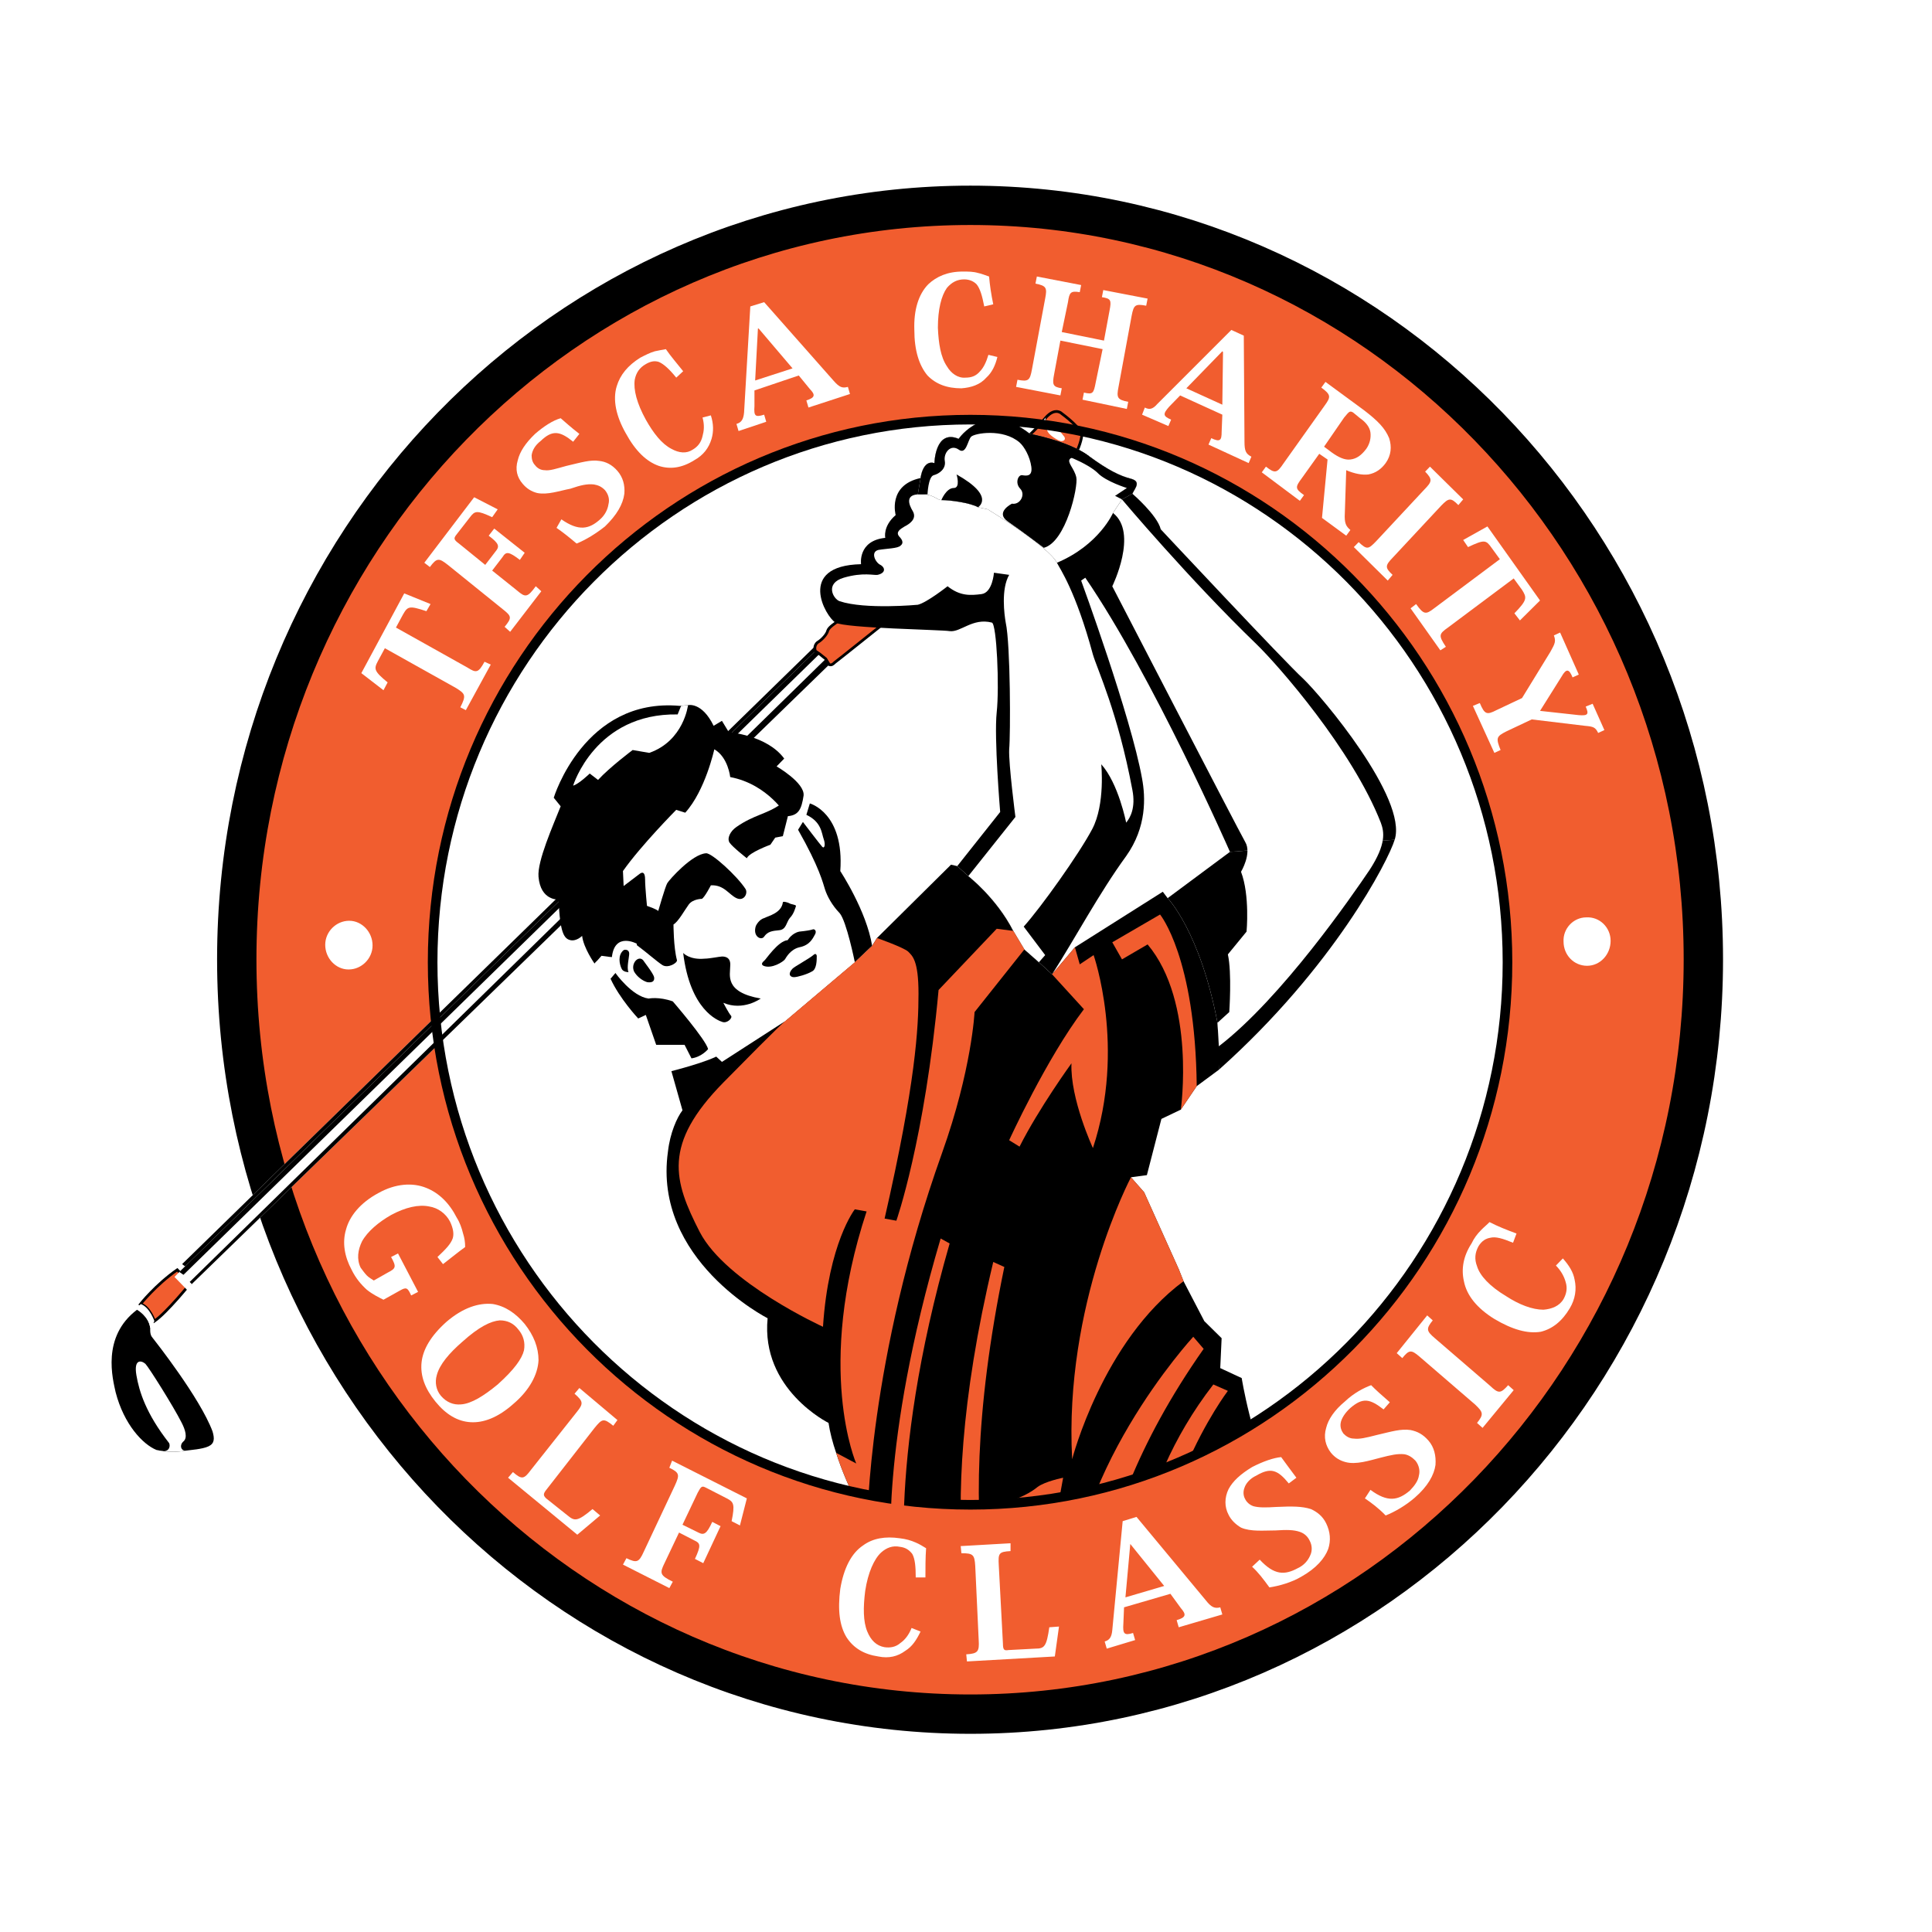
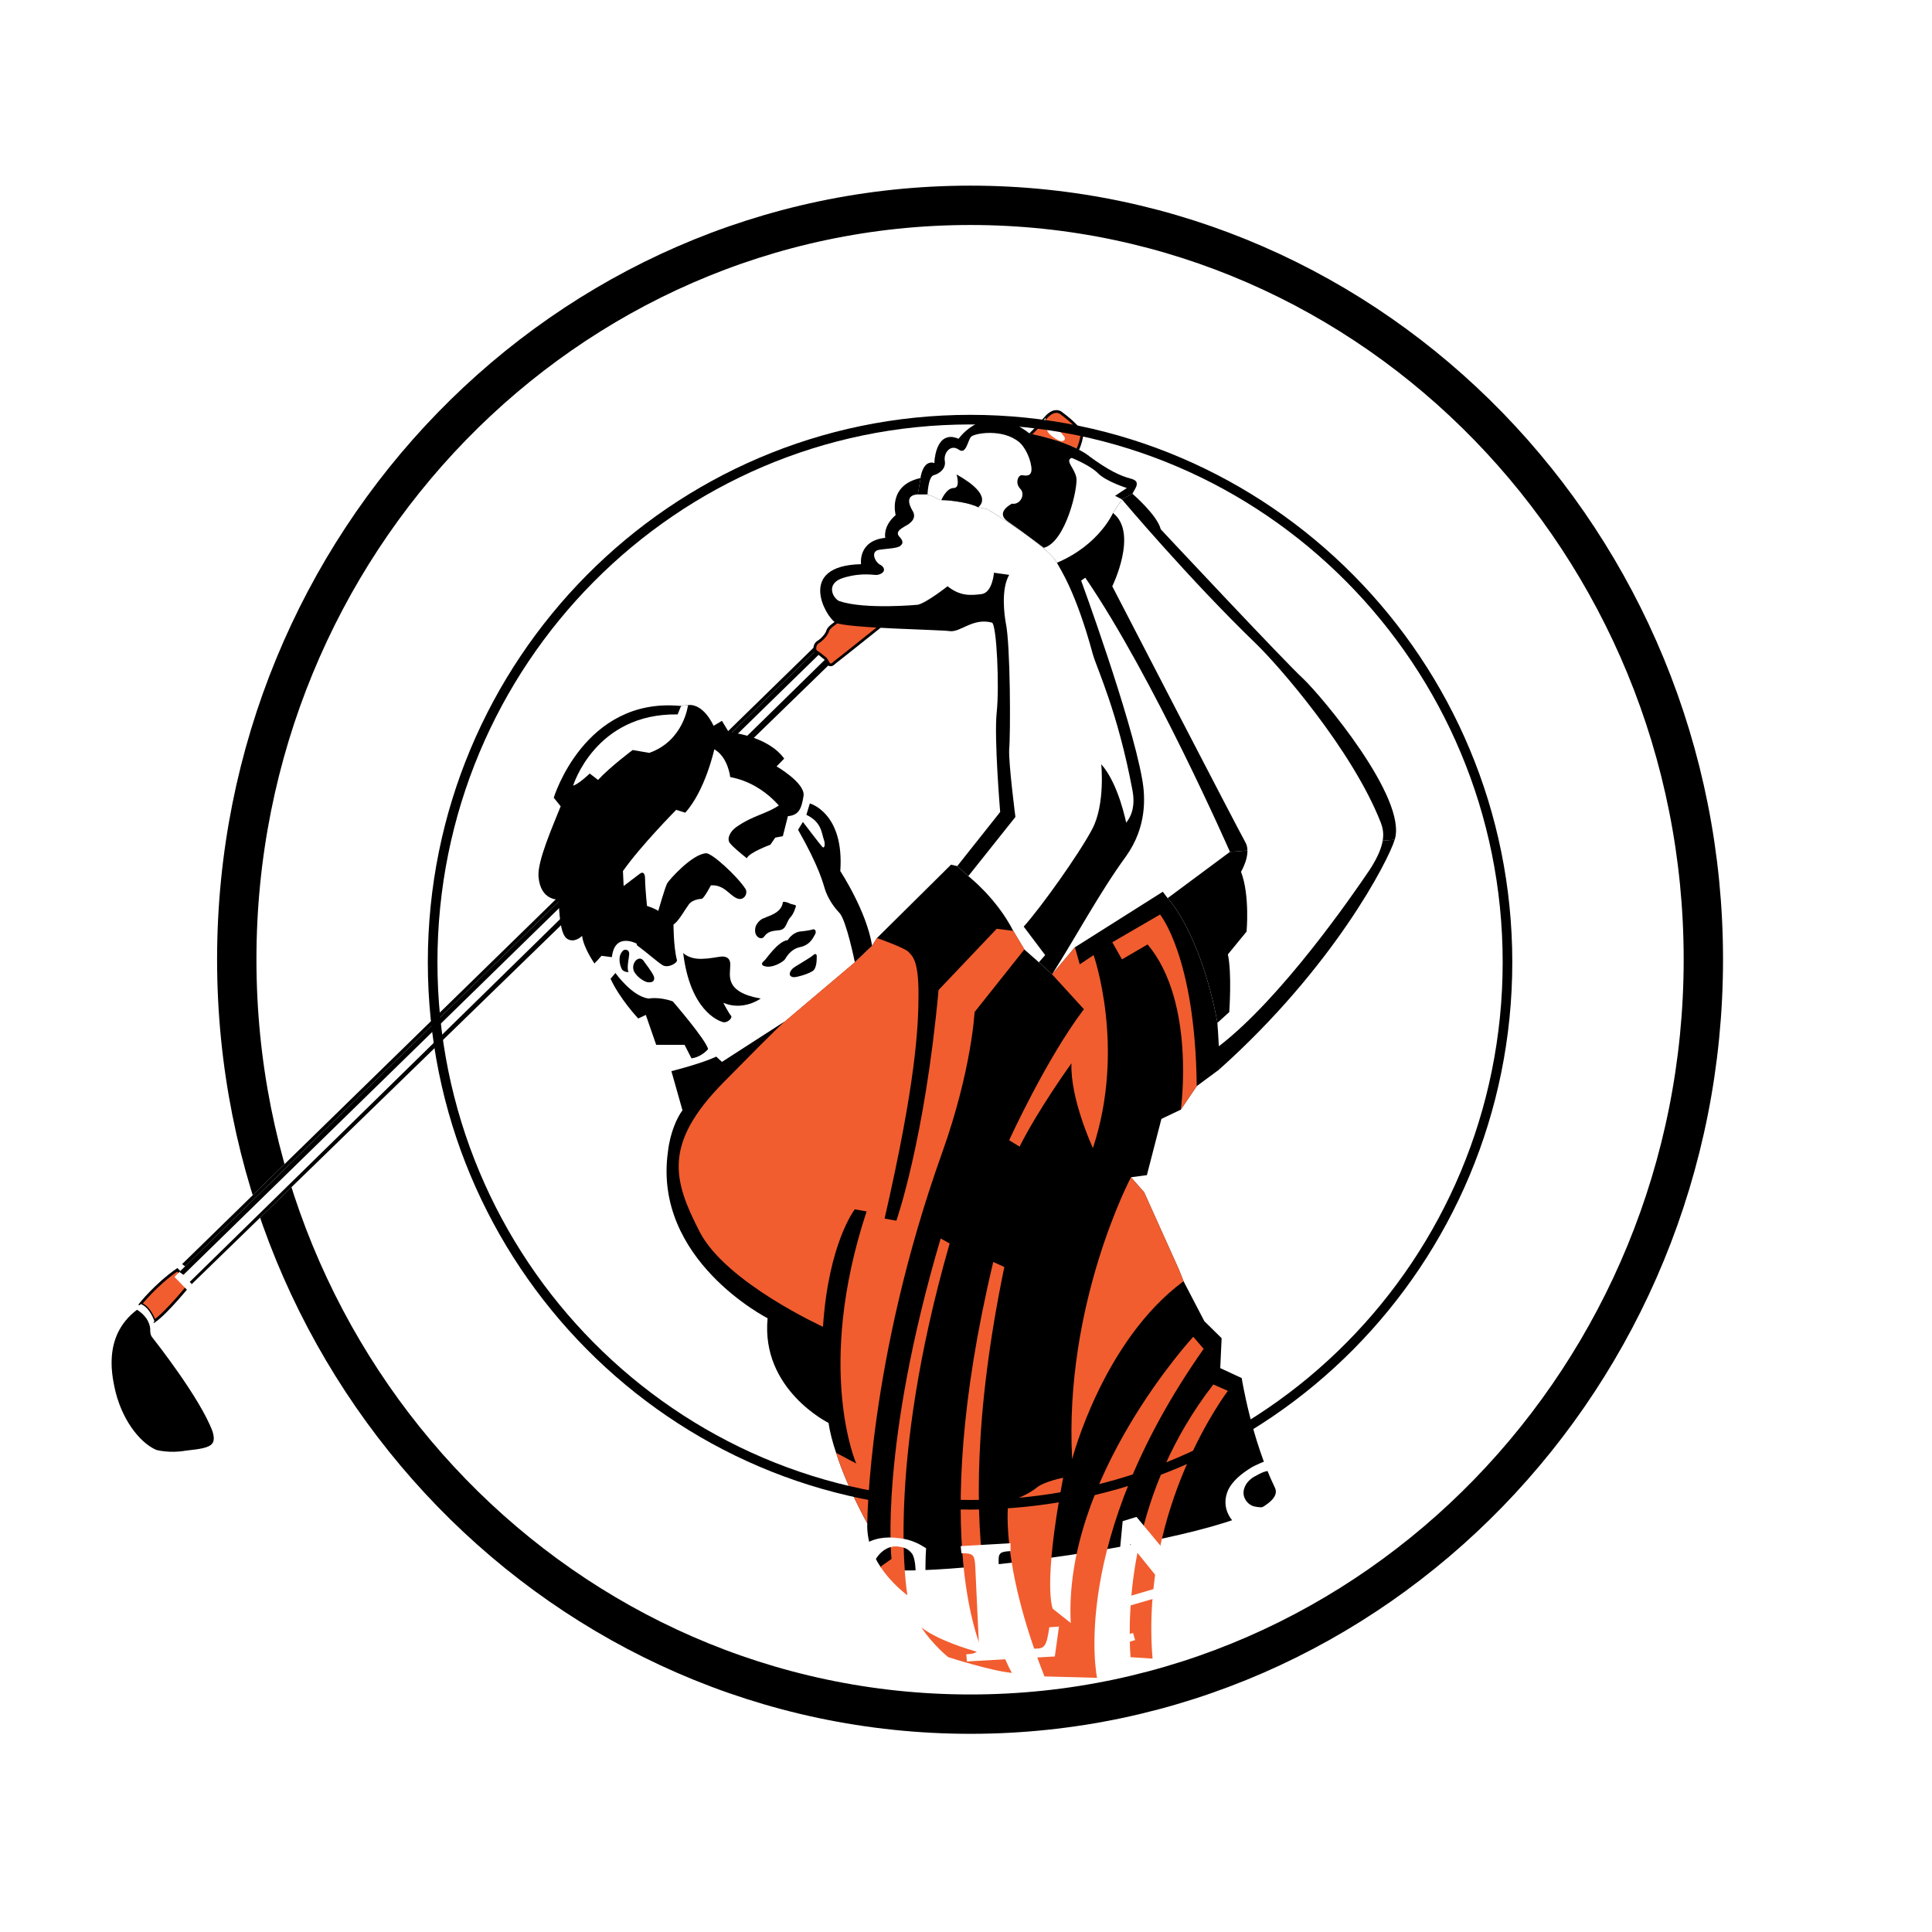
<svg xmlns="http://www.w3.org/2000/svg" version="1.0" id="Layer_1" x="0px" y="0px" width="192.756px" height="192.756px" viewBox="0 0 192.756 192.756" enable-background="new 0 0 192.756 192.756" xml:space="preserve">
  <g>
    <polygon fill-rule="evenodd" clip-rule="evenodd" fill="#FFFFFF" points="0,0 192.756,0 192.756,192.756 0,192.756 0,0  " />
    <path fill-rule="evenodd" clip-rule="evenodd" d="M87.841,156.314c-0.759-1.137-1.381-2.629-1.312-4.334   c0,0-2.002-3.551-3.108-7.031c-0.345-0.996-0.621-2.061-0.759-2.984c0,0-6.768-3.34-6.077-10.443c0,0-11.463-5.824-9.944-16.623   c0.207-1.848,0.898-3.41,1.45-4.121l-1.105-3.908c0,0,3.936-0.994,4.903-1.703l-0.138-1.777c0,0,4.281-0.496,6.56-1.492   l6.974-5.896l1.726-1.634l0.484-0.781l7.389-7.318l0.621,0.143l1.104,0.995c0,0,2.832,2.202,4.488,5.47l1.105,1.847l1.45,1.279   l1.313,1.208l2.278-2.7l8.769-5.541l0.484,0.639c0,0,3.244,3.339,4.972,12.432l0.138,2.344v2.346l-2.21,1.633l-1.588,2.346   l-1.934,0.924l-1.45,5.611l-1.588,0.213l1.312,1.492l3.453,7.672l0.482,1.207l2.072,3.98l1.727,1.703l-0.138,2.984l2.141,0.994   c0,0,0.966,6.109,3.314,10.941C129.479,153.189,89.015,158.09,87.841,156.314L87.841,156.314z" />
    <path fill-rule="evenodd" clip-rule="evenodd" fill="#F15D2F" d="M100.202,126.406l-1.105-0.498   c-6.698,28.062-0.967,39.074-0.967,39.074c-4.764-1.279-6.214-2.629-6.214-2.629c1.173,1.775,2.692,2.982,2.692,2.982   s4.419,1.422,6.353,1.564C100.961,166.9,94.056,156.102,100.202,126.406L100.202,126.406z" />
    <path fill-rule="evenodd" clip-rule="evenodd" fill="#F15D2F" d="M112.791,165.338c-0.322-4.863-0.036-16.494,8.264-27.209   l1.45,0.639c0,0-8.782,11.486-7.513,26.713L112.791,165.338L112.791,165.338z" />
    <path fill-rule="evenodd" clip-rule="evenodd" fill="#F15D2F" d="M109.453,167.398c0,0-2.899-13.57,10.636-32.822l-1.036-1.207   c0,0-12.982,14.064-12.223,28.559l-1.795-1.422c0,0-1.036-2.203,1.035-13.072c0,0-1.794,0.355-2.555,0.924   c-0.69,0.568-1.795,1.137-2.9,1.422c0,0-0.967,5.895,3.591,17.477L109.453,167.398L109.453,167.398z" />
-     <path fill-rule="evenodd" clip-rule="evenodd" fill="#F15D2F" d="M23.622,95.717c0-41.488,32.8-75.232,73.196-75.232   c40.327,0,73.126,33.745,73.126,75.232c0,41.559-32.8,75.303-73.126,75.303C56.422,171.02,23.622,137.275,23.622,95.717   L23.622,95.717z M43.164,96.001c0-29.908,24.03-54.133,53.654-54.133c29.554,0,53.584,24.226,53.584,54.133   c0,29.907-24.03,54.132-53.584,54.132C67.194,150.133,43.164,125.908,43.164,96.001L43.164,96.001z" />
    <path fill="none" stroke="#000000" stroke-width="3.926" stroke-miterlimit="2.613" d="M23.622,95.717   c0-41.488,32.8-75.232,73.196-75.232c40.327,0,73.126,33.745,73.126,75.232c0,41.559-32.8,75.303-73.126,75.303   C56.422,171.02,23.622,137.275,23.622,95.717L23.622,95.717z" />
    <path fill-rule="evenodd" clip-rule="evenodd" fill="#FFFFFF" d="M32.461,94.012c-0.138,1.349,0.829,2.558,2.071,2.699   c1.312,0.142,2.485-0.853,2.625-2.131c0.138-1.35-0.829-2.557-2.072-2.701C33.773,91.739,32.599,92.733,32.461,94.012   L32.461,94.012L32.461,94.012z" />
    <path fill-rule="evenodd" clip-rule="evenodd" fill="#FFFFFF" d="M39.504,62.611l0.689-1.278c0.484-0.853,0.623-0.924,2.349-0.355   l0.414-0.71l-2.625-1.066l-4.281,7.957l2.21,1.705l0.414-0.781c-1.381-1.136-1.381-1.35-0.968-2.131l0.692-1.279l7.112,3.978   c0.897,0.568,1.035,0.71,0.414,1.917l0.552,0.285l2.486-4.547l-0.621-0.284c-0.623,1.136-0.829,1.136-1.726,0.568L39.504,62.611   L39.504,62.611z" />
    <path fill-rule="evenodd" clip-rule="evenodd" fill="#FFFFFF" d="M49.31,52.736l-0.552,0.711c1.036,0.781,1.104,1.065,0.69,1.562   l-1.036,1.35l-2.624-2.131c-0.483-0.355-0.553-0.498-0.276-0.853l1.38-1.775c0.483-0.639,0.691-0.711,2.21,0l0.552-0.782   l-2.347-1.208l-4.972,6.535l0.553,0.427c0.689-0.923,0.898-0.923,1.795-0.213l5.455,4.404c0.898,0.711,0.968,0.854,0.207,1.776   l0.553,0.497l3.108-4.048l-0.553-0.498c-0.829,1.137-1.036,1.137-1.865,0.426l-2.485-1.989l1.035-1.349   c0.347-0.569,0.622-0.569,1.727,0.283l0.484-0.71L49.31,52.736L49.31,52.736z" />
    <path fill-rule="evenodd" clip-rule="evenodd" fill="#FFFFFF" d="M57.804,43.289c-0.829-0.639-1.45-1.208-1.865-1.563   c-0.759,0.214-1.657,0.782-2.555,1.563c-0.967,0.924-1.519,1.776-1.726,2.628c-0.276,0.924-0.07,1.705,0.483,2.344   c0.415,0.498,0.898,0.783,1.45,0.925c1.036,0.212,2.21-0.214,3.315-0.427c1.035-0.355,1.657-0.498,2.348-0.426   c0.414,0.071,0.759,0.213,1.104,0.568c0.346,0.426,0.483,0.923,0.346,1.42c-0.069,0.498-0.346,1.065-0.829,1.493   c-1.105,0.994-2.141,1.207-3.867,0l-0.483,0.852c0.621,0.426,1.243,0.923,2.002,1.563c0.898-0.355,1.934-0.995,2.831-1.706   c1.174-1.137,1.795-2.202,1.934-3.267c0.069-0.853-0.138-1.634-0.69-2.274c-0.552-0.638-1.173-0.923-1.795-0.994   c-0.898-0.143-1.796,0.143-3.314,0.498c-1.036,0.284-1.657,0.496-2.141,0.425c-0.414,0-0.76-0.212-0.967-0.497   c-0.276-0.284-0.345-0.639-0.345-0.994c0.069-0.496,0.345-0.994,0.898-1.421c1.174-1.137,1.933-0.994,3.245,0.072L57.804,43.289   L57.804,43.289z" />
    <path fill-rule="evenodd" clip-rule="evenodd" fill="#FFFFFF" d="M70.094,41.655c0.208,0.781,0.138,1.35,0,1.848   c-0.139,0.639-0.483,1.064-0.967,1.348c-0.621,0.426-1.38,0.356-2.14-0.07c-0.968-0.498-1.795-1.562-2.555-2.913   c-0.898-1.633-1.242-2.984-1.105-3.978c0.138-0.711,0.483-1.208,1.105-1.563c0.483-0.284,0.897-0.355,1.312-0.213   c0.483,0.213,1.037,0.71,1.726,1.563l0.691-0.64c-0.621-0.781-1.243-1.492-1.727-2.202c-0.415,0.071-0.759,0.142-1.105,0.213   c-0.483,0.142-0.897,0.355-1.451,0.639c-1.242,0.782-2.001,1.705-2.346,2.842c-0.415,1.349-0.07,2.984,0.897,4.689   c0.967,1.775,2.071,2.841,3.314,3.268c1.105,0.355,2.279,0.213,3.522-0.569c0.898-0.497,1.45-1.208,1.727-2.132   c0.208-0.709,0.208-1.491-0.069-2.344L70.094,41.655L70.094,41.655z" />
    <path fill-rule="evenodd" clip-rule="evenodd" fill="#FFFFFF" d="M79.692,37.462l1.106,1.351c0.552,0.568,0.552,0.853-0.347,1.137   l0.208,0.71l4.143-1.35l-0.207-0.709c-0.552,0.141-0.829,0.07-1.45-0.64l-6.906-7.815l-1.381,0.428l-0.622,10.584   c-0.069,0.71-0.276,0.995-0.76,1.137l0.208,0.71l2.763-0.924l-0.208-0.71c-0.898,0.284-1.035,0.142-0.967-0.853v-1.563   L79.692,37.462L79.692,37.462z M79.072,36.753l-3.73,1.208l0.277-5.186h0.069L79.072,36.753L79.072,36.753z" />
    <path fill-rule="evenodd" clip-rule="evenodd" fill="#FFFFFF" d="M98.613,35.403c-0.208,0.71-0.483,1.279-0.829,1.634   c-0.414,0.497-0.897,0.64-1.45,0.64c-0.76,0.072-1.45-0.426-1.864-1.137c-0.622-0.923-0.829-2.273-0.897-3.835   c0-1.848,0.345-3.197,0.897-3.979c0.483-0.569,1.035-0.853,1.726-0.853c0.552,0,0.967,0.213,1.243,0.497   c0.345,0.427,0.553,1.138,0.759,2.203l0.898-0.213c-0.207-0.995-0.345-1.918-0.414-2.771c-0.415-0.142-0.76-0.285-1.105-0.355   c-0.484-0.142-0.967-0.142-1.519-0.142c-1.521,0-2.625,0.497-3.454,1.278c-0.966,0.995-1.45,2.558-1.381,4.547   c0,2.061,0.483,3.553,1.313,4.546c0.829,0.854,1.933,1.279,3.383,1.279c0.967-0.071,1.864-0.354,2.485-1.065   c0.554-0.498,0.898-1.208,1.105-2.061L98.613,35.403L98.613,35.403z" />
    <path fill-rule="evenodd" clip-rule="evenodd" fill="#FFFFFF" d="M112.906,31.496c0.208-1.065,0.346-1.207,1.45-0.994l0.14-0.711   l-4.421-0.852l-0.138,0.709c0.898,0.142,0.968,0.285,0.76,1.35l-0.553,2.984l-4.212-0.853l0.621-2.985   c0.139-0.994,0.276-1.135,1.174-0.994l0.139-0.71l-4.419-0.853l-0.139,0.71c1.104,0.213,1.174,0.427,0.968,1.492l-1.312,7.033   c-0.207,1.137-0.345,1.279-1.45,1.066l-0.139,0.711l4.42,0.852l0.138-0.711c-0.897-0.141-0.966-0.354-0.76-1.42l0.622-3.339   l4.212,0.853l-0.69,3.338c-0.207,1.066-0.275,1.208-1.174,0.996l-0.139,0.709l4.42,0.924l0.138-0.71   c-1.104-0.214-1.175-0.426-0.967-1.491L112.906,31.496L112.906,31.496z" />
    <path fill-rule="evenodd" clip-rule="evenodd" fill="#FFFFFF" d="M121.952,41.371l-0.068,1.705c0,0.852-0.138,1.065-1.035,0.64   l-0.277,0.64l4.006,1.847l0.275-0.64c-0.553-0.285-0.69-0.568-0.69-1.491l-0.069-10.585l-1.243-0.569l-7.388,7.389   c-0.482,0.567-0.829,0.567-1.243,0.355l-0.275,0.71l2.623,1.137l0.276-0.64c-0.829-0.355-0.829-0.569-0.207-1.28l1.104-1.135   L121.952,41.371L121.952,41.371z M121.952,40.376l-3.591-1.635l3.591-3.694l0.069,0.072L121.952,40.376L121.952,40.376z" />
    <path fill-rule="evenodd" clip-rule="evenodd" fill="#FFFFFF" d="M134.313,46.911c0.828,0.354,1.587,0.498,2.21,0.426   c0.759-0.141,1.312-0.567,1.726-1.136c0.553-0.782,0.621-1.635,0.346-2.486c-0.414-0.995-1.104-1.706-2.486-2.771l-3.867-2.842   l-0.414,0.568c0.967,0.71,0.967,0.924,0.345,1.776l-4.143,5.825c-0.621,0.924-0.828,0.993-1.727,0.285l-0.414,0.568l3.798,2.842   l0.414-0.569c-0.897-0.639-0.897-0.781-0.207-1.704l1.727-2.417l0.829,0.568l-0.554,5.826l2.418,1.776l0.414-0.569   c-0.414-0.355-0.621-0.639-0.553-1.704L134.313,46.911L134.313,46.911z M134.106,41.655c0.482-0.569,0.552-0.71,0.897-0.498   l0.689,0.568c0.622,0.427,0.968,0.924,1.037,1.421c0.068,0.569-0.069,1.136-0.415,1.634c-0.483,0.639-0.966,0.995-1.588,1.064   c-0.553,0.072-1.174-0.212-1.864-0.709l-0.76-0.569L134.106,41.655L134.106,41.655z" />
-     <path fill-rule="evenodd" clip-rule="evenodd" fill="#FFFFFF" d="M137.282,54.016c-0.759,0.781-0.897,0.853-1.726,0.071   l-0.483,0.497l3.383,3.34l0.483-0.569c-0.759-0.71-0.759-0.923,0-1.705l4.835-5.186c0.759-0.782,0.965-0.853,1.726-0.071   l0.482-0.569l-3.314-3.267l-0.482,0.497c0.76,0.781,0.69,0.994-0.069,1.776L137.282,54.016L137.282,54.016z" />
    <path fill-rule="evenodd" clip-rule="evenodd" fill="#FFFFFF" d="M151.022,57.71l0.83,1.137c0.483,0.781,0.552,0.994-0.76,2.344   l0.552,0.71l2.004-1.989l-5.248-7.389l-2.418,1.351l0.483,0.709c1.658-0.781,1.795-0.709,2.349,0.071l0.828,1.137l-6.56,4.902   c-0.829,0.64-1.036,0.64-1.796-0.426l-0.553,0.426l2.971,4.191l0.551-0.354c-0.759-1.137-0.689-1.279,0.208-1.919L151.022,57.71   L151.022,57.71z" />
    <path fill-rule="evenodd" clip-rule="evenodd" fill="#FFFFFF" d="M151.853,69.646l-2.556,1.207   c-0.966,0.497-1.173,0.426-1.656-0.711l-0.69,0.284l2.141,4.689l0.621-0.285c-0.484-1.208-0.415-1.35,0.552-1.847l2.556-1.207   l5.316,0.639c0.829,0.071,1.037,0.142,1.312,0.711l0.621-0.285l-1.174-2.628l-0.69,0.284c0.346,0.781,0.207,0.923-0.69,0.852   l-3.866-0.425l0,0l2.14-3.41c0.484-0.853,0.761-0.782,1.105,0.07l0.621-0.284l-1.864-4.191l-0.621,0.284   c0.206,0.568,0.138,0.781-0.346,1.634L151.853,69.646L151.853,69.646z" />
    <path fill-rule="evenodd" clip-rule="evenodd" fill="#FFFFFF" d="M160.691,93.87c0-1.35-1.104-2.416-2.417-2.344   c-1.312,0-2.348,1.137-2.278,2.415c0,1.35,1.036,2.416,2.348,2.416S160.691,95.219,160.691,93.87L160.691,93.87L160.691,93.87z" />
-     <path fill-rule="evenodd" clip-rule="evenodd" fill="#FFFFFF" d="M37.294,127.756c-0.207-0.143-0.484-0.285-0.691-0.496   c-0.207-0.215-0.414-0.498-0.621-0.781c-0.415-0.854-0.277-1.777,0.137-2.629c0.553-0.996,1.658-1.92,2.9-2.629   c1.45-0.781,2.762-1.066,3.798-0.852c0.898,0.141,1.658,0.709,2.072,1.49c0.345,0.711,0.414,1.279,0.275,1.705   c-0.207,0.57-0.69,1.066-1.519,1.848l0.553,0.711c0.829-0.641,1.52-1.209,2.21-1.705c0-0.498-0.069-0.924-0.207-1.35   c-0.138-0.568-0.346-1.139-0.622-1.564c-0.759-1.492-1.795-2.486-3.038-2.982c-1.381-0.568-3.108-0.428-4.765,0.496   c-1.864,0.994-2.9,2.346-3.246,3.623c-0.414,1.35-0.139,2.771,0.552,4.049c0.415,0.854,0.967,1.492,1.519,1.99   c0.622,0.498,1.243,0.781,1.658,0.994l1.656-0.924c0.622-0.354,0.76-0.283,1.105,0.498l0.692-0.355l-2.003-3.836l-0.691,0.355   c0.552,0.994,0.484,1.137-0.345,1.562L37.294,127.756L37.294,127.756z" />
    <path fill-rule="evenodd" clip-rule="evenodd" fill="#FFFFFF" d="M43.44,139.832c1.036,1.279,2.209,1.99,3.521,2.061   c1.244,0.072,2.693-0.426,4.281-1.846c1.588-1.352,2.417-2.914,2.487-4.334c0-1.277-0.483-2.486-1.381-3.623   c-0.898-1.066-1.934-1.777-3.177-1.988c-1.381-0.143-2.969,0.354-4.626,1.775c-1.588,1.42-2.348,2.771-2.486,4.049   C41.921,137.275,42.405,138.555,43.44,139.832L43.44,139.832L43.44,139.832z M51.727,132.658c0.483,0.568,0.69,1.279,0.552,2.061   c-0.208,0.852-0.967,1.918-2.625,3.41c-1.38,1.137-2.624,1.918-3.659,1.988c-0.76,0.07-1.45-0.213-2.002-0.852   c-0.485-0.57-0.622-1.35-0.416-2.061c0.277-1.066,1.244-2.203,2.556-3.34c1.657-1.492,2.831-2.059,3.729-2.131   C50.622,131.734,51.243,132.02,51.727,132.658L51.727,132.658L51.727,132.658z" />
    <path fill-rule="evenodd" clip-rule="evenodd" fill="#FFFFFF" d="M59.875,151.199l-0.76-0.639   c-1.519,1.277-1.795,1.207-2.486,0.639l-2.141-1.705c-0.275-0.283-0.344-0.426,0.069-0.924l4.765-6.109   c0.76-0.924,0.897-0.994,1.864-0.213l0.415-0.568l-3.797-3.197l-0.483,0.568c0.897,0.781,0.897,0.996,0.207,1.848l-4.558,5.754   c-0.69,0.924-0.897,0.996-1.795,0.215l-0.484,0.566l6.906,5.684L59.875,151.199L59.875,151.199z" />
    <path fill-rule="evenodd" clip-rule="evenodd" fill="#FFFFFF" d="M71.89,152.266l-0.828-0.428c-0.553,1.209-0.83,1.352-1.382,1.066   l-1.588-0.781l1.519-3.197c0.345-0.639,0.414-0.709,0.829-0.496l2.073,1.064c0.689,0.355,0.827,0.568,0.482,2.273l0.829,0.428   l0.69-2.701l-7.458-3.766l-0.276,0.711c1.036,0.498,1.036,0.711,0.552,1.777l-3.107,6.605c-0.483,1.066-0.69,1.137-1.726,0.641   l-0.345,0.639l4.627,2.344l0.345-0.639c-1.312-0.641-1.312-0.854-0.828-1.848l1.45-3.055l1.519,0.781   c0.622,0.285,0.69,0.498,0.069,1.848l0.829,0.426L71.89,152.266L71.89,152.266z" />
    <polygon fill-rule="evenodd" clip-rule="evenodd" fill="#FFFFFF" points="17.683,126.689 18.167,126.123 81.626,64.174    82.109,64.53 82.662,65.027 83.077,65.524 19.479,127.4 18.995,128.041 17.683,126.689  " />
    <path fill-rule="evenodd" clip-rule="evenodd" fill="#F15D2F" stroke="#000000" stroke-width="0.274" stroke-miterlimit="2.613" d="   M17.683,126.689l1.312,1.352c0,0-2.347,2.912-3.59,3.766c0,0-0.483-1.422-1.381-1.705   C14.024,130.102,15.543,128.182,17.683,126.689L17.683,126.689z" />
    <path fill-rule="evenodd" clip-rule="evenodd" d="M18.512,144.734c0.483-0.07,1.657-0.141,2.278-0.426   c0.623-0.285,0.623-0.781,0.416-1.492c-1.243-3.338-5.732-9.023-6.008-9.377c-0.276-0.285-0.208-0.924-0.208-0.924   c-0.138-1.207-1.312-1.846-1.312-1.846c-3.591,2.699-2.417,6.961-2.14,8.24c0.828,3.197,2.693,5.186,4.074,5.754   C15.613,144.664,16.924,145.02,18.512,144.734L18.512,144.734z" />
    <polygon fill-rule="evenodd" clip-rule="evenodd" points="18.65,126.479 18.167,126.123 81.626,64.174 82.109,64.53 18.65,126.479     " />
-     <path fill-rule="evenodd" clip-rule="evenodd" fill="#FFFFFF" d="M15.613,144.664c1.449,0.498,1.38-0.568,1.242-0.711   c-2.279-2.912-2.969-5.115-3.246-6.748c-0.276-1.635,0.485-1.492,0.897-1.137c0.346,0.355,2.762,4.191,3.591,5.824   c0.415,0.781,0.622,1.564,0.207,1.918c-0.414,0.357-0.276,0.924,0.208,0.924C16.924,145.02,15.613,144.664,15.613,144.664   L15.613,144.664z" />
    <path fill-rule="evenodd" clip-rule="evenodd" fill="#FFFFFF" d="M14.991,132.516c-0.138-1.207-1.312-1.846-1.312-1.846   l0.346-0.568c0.897,0.283,1.381,1.705,1.381,1.705L14.991,132.516L14.991,132.516z" />
    <polygon fill-rule="evenodd" clip-rule="evenodd" points="19.479,127.4 19.203,127.188 82.662,65.027 83.077,65.524 19.479,127.4     " />
    <path fill-rule="evenodd" clip-rule="evenodd" d="M139.147,83.782c-0.622,2.06-6.077,12.716-17.54,22.947l-0.138-4.689   c-1.728-9.093-4.972-12.432-4.972-12.432l6.215-4.617L139.147,83.782L139.147,83.782z" />
    <polygon fill-rule="evenodd" clip-rule="evenodd" fill="#FFFFFF" points="17.408,127.4 17.891,126.904 81.35,64.956 81.764,65.24    82.386,65.737 82.731,66.306 19.134,128.111 18.72,128.75 17.408,127.4  " />
    <path fill-rule="evenodd" clip-rule="evenodd" fill="#F15D2F" stroke="#000000" stroke-width="0.274" stroke-miterlimit="2.613" d="   M104.413,41.584c0.346-0.356,0.828-0.711,1.382-0.427c0.483,0.355,2.071,1.563,2.14,2.273c0,0-0.068,0.853-0.689,1.99   L87.841,62.469c0,0-4.35,3.482-4.558,3.624c-0.207,0.212-0.345,0.283-0.552,0.212l-0.345-0.568l-0.622-0.498l-0.414-0.284   c0,0-0.207-0.497,0.207-0.852c0.483-0.284,0.966-0.852,1.036-1.207c0.138-0.356,0.759-0.711,1.104-0.996   c0.346-0.354,18.852-18.328,18.852-18.328s0.967-0.923,1.104-1.137L104.413,41.584L104.413,41.584z" />
    <polygon fill-rule="evenodd" clip-rule="evenodd" points="18.305,127.188 17.891,126.904 81.35,64.956 81.764,65.24    18.305,127.188  " />
-     <path fill-rule="evenodd" clip-rule="evenodd" fill="#FFFFFF" d="M103.653,42.436c0.208-0.142,0.691,0.071,0.829,0.497   c0.069,0.427,1.035,0.995,1.312,1.065c0.275,0.072,0.69-0.142,0.275-0.568c-0.346-0.426-0.689-0.994-1.173-0.923   c0,0-0.898-0.498-0.484-0.923L103.653,42.436L103.653,42.436z" />
+     <path fill-rule="evenodd" clip-rule="evenodd" fill="#FFFFFF" d="M103.653,42.436c0.208-0.142,0.691,0.071,0.829,0.497   c0.069,0.427,1.035,0.995,1.312,1.065c0.275,0.072,0.69-0.142,0.275-0.568c-0.346-0.426-0.689-0.994-1.173-0.923   c0,0-0.898-0.498-0.484-0.923L103.653,42.436z" />
    <polygon fill-rule="evenodd" clip-rule="evenodd" points="19.134,128.111 18.927,127.898 82.386,65.737 82.731,66.306    19.134,128.111  " />
    <path fill-rule="evenodd" clip-rule="evenodd" d="M122.713,84.99c0,0-7.665-17.476-14.433-27.351l-0.414,0.285   c0,0,4.972,13.567,6.077,19.749c0.345,1.847,0.482,4.832-1.589,7.744c-2.694,3.694-5.109,8.24-7.388,11.793l-1.313-1.208   l-1.45-1.279l-1.105-1.847c-1.656-3.269-4.488-5.47-4.488-5.47l-1.104-0.995l4.282-5.399c0,0-0.621-7.389-0.346-9.946   c0.276-2.558,0-8.809-0.482-8.951c-1.934-0.497-3.108,0.995-4.213,0.853c-0.76-0.142-10.427-0.284-11.394-0.853   c-0.966-0.567-3.936-5.683,2.555-5.825c0,0-0.345-2.345,2.417-2.628c0,0-0.275-1.138,1.036-2.274c0,0-0.828-2.983,2.486-3.693   c0,0,0.207-1.849,1.381-1.492c0,0,0.069-3.41,2.417-2.417c0,0,2.693-3.978,7.113-0.497c0,0,3.867,0.71,5.869,2.203   c1.934,1.42,3.107,1.988,4.212,2.272c1.036,0.284,0.414,0.924,0.138,1.493c0,0,2.486,2.13,2.832,3.552   c0,0,12.429,13.285,14.225,14.918c1.795,1.706,10.427,11.935,9.115,16.055L122.713,84.99L122.713,84.99z" />
    <path fill-rule="evenodd" clip-rule="evenodd" fill="#FFFFFF" d="M91.846,47.694c0,0,0.207-1.849,1.381-1.492   c0,0,0.069-3.41,2.417-2.417c0,0,2.693-3.978,7.113-0.497c0,0,3.867,0.71,5.869,2.203c1.934,1.42,3.107,1.988,4.212,2.272   c1.036,0.284,0.414,0.924,0.138,1.493l-1.035,0.567l-0.897,1.351c0,0-1.383,3.197-5.595,4.972   c-0.828-1.633-6.904-5.328-6.904-5.328l-0.967-0.213c-0.759-0.426-2.693-0.71-3.66-0.71c-0.483,0-0.829-0.71-2.348-0.569   L91.846,47.694L91.846,47.694z" />
    <path fill-rule="evenodd" clip-rule="evenodd" fill="#FFFFFF" d="M102.135,92.449l2.142,2.841l-0.623,0.711l-1.45-1.279   l-1.105-1.847c-1.656-3.269-4.488-5.47-4.488-5.47l4.697-5.897c0,0-0.691-5.328-0.622-6.749c0.138-1.42,0.138-10.443-0.345-12.645   c-0.138-0.781-0.484-3.339,0.345-4.76l-1.519-0.213c0,0-0.139,1.99-1.243,2.132c-1.105,0.141-2.141,0.211-3.385-0.783   c0,0-2.071,1.635-2.969,1.847c0,0-5.249,0.497-7.803-0.355c-0.621-0.214-1.519-1.776,0.415-2.345   c1.933-0.568,3.038-0.213,3.383-0.284c0.898-0.213,0.691-0.781,0.276-0.994c-0.484-0.214-1.035-1.279-0.207-1.491   c0.829-0.143,1.933-0.143,2.21-0.427c0.276-0.213,0.276-0.497-0.138-0.924c-0.346-0.426,0.069-0.71,0.552-0.995   c0.414-0.212,1.243-0.709,0.829-1.491c-0.483-0.782-0.69-1.634,0.483-1.706c1.52-0.141,1.865,0.569,2.348,0.569   c0.967,0,2.9,0.284,3.66,0.71l0.967,0.213c0,0,6.076,3.694,6.904,5.328c0.276,0.569,1.865,2.771,3.593,9.165   c0.412,1.421,2.485,5.754,3.935,13.498c0.345,1.775-0.207,2.771-0.621,3.268c0,0-0.76-3.908-2.485-5.826   c0,0,0.414,3.979-0.898,6.465C107.659,85.204,103.861,90.529,102.135,92.449L102.135,92.449z" />
    <path fill-rule="evenodd" clip-rule="evenodd" fill="#FFFFFF" d="M121.47,102.039l1.174-1.064c0,0,0.276-3.908-0.139-5.755   l1.864-2.273c0,0,0.346-3.623-0.552-5.968c0,0,1.105-1.846,0.414-2.982c-0.69-1.208-13.259-25.504-13.259-25.504   s2.625-5.328,0.07-7.316l0.897-1.351c0,0,6.697,7.957,13.396,14.422c2.209,2.131,9.599,10.585,12.429,17.832   c0.345,0.923,0.553,2.131-1.104,4.689c-1.726,2.557-8.771,12.787-15.054,17.617L121.47,102.039L121.47,102.039z" />
    <path fill-rule="evenodd" clip-rule="evenodd" fill="#FFFFFF" d="M70.647,104.668c-0.208-0.924-3.522-4.76-3.522-4.76   c-1.381-0.496-2.417-0.283-2.417-0.283c-1.657-0.213-3.314-2.559-3.314-2.559s-1.451-3.339-1.381-4.76l1.45-8.311l8.908-9.947   l3.453,0.782l5.8,4.547l1.174,0.781c0,0,3.452,0.924,3.038,6.749c0,0,2.624,3.978,3.176,7.459l-1.726,1.634l-6.974,5.896   l-6.284,4.051L70.647,104.668L70.647,104.668z" />
    <path fill-rule="evenodd" clip-rule="evenodd" d="M80.798,80.159c0,0,3.452,0.924,3.038,6.749c0,0,2.624,3.978,3.176,7.459   l-1.726,1.634c0,0-0.829-4.122-1.519-4.902c-0.76-0.781-1.243-1.705-1.45-2.344c-0.208-0.639-0.553-2.203-2.693-5.968l0.483-0.781   c0,0,1.726,2.272,1.933,2.486c0.208,0.212,0.346-0.214,0.138-0.782c-0.207-0.568-0.207-1.704-1.726-2.415L80.798,80.159   L80.798,80.159z" />
    <path fill-rule="evenodd" clip-rule="evenodd" d="M63.396,90.034c0,0,1.864,0.496,2.278,0.852c0,0,0.691-2.415,0.898-2.769   c0.208-0.356,2.486-2.913,3.867-2.984c0.553-0.071,3.107,2.273,3.936,3.552c0.276,0.426-0.137,1.278-0.897,0.923   c-0.76-0.355-1.243-1.35-2.555-1.279c0,0-0.621,1.208-0.898,1.35c0,0-0.897,0-1.312,0.568c-0.414,0.569-1.036,1.705-1.519,1.989   c0,0,0,2.273,0.345,3.553c0.069,0.283-0.898,0.852-1.451,0.496c-0.552-0.354-1.588-1.278-2.555-1.99L63.396,90.034L63.396,90.034z" />
    <path fill-rule="evenodd" clip-rule="evenodd" d="M77.897,80.23l0.829,0.639l-0.137,0.639l-0.485,1.918l-0.759,0.143l-0.484,0.709   c0,0-2.14,0.782-2.347,1.351c0,0-1.451-1.137-1.727-1.563c-0.274-0.426,0.069-1.137,0.691-1.562   C75.205,81.295,76.516,81.225,77.897,80.23L77.897,80.23z" />
    <path fill-rule="evenodd" clip-rule="evenodd" d="M68.161,95.077c0,0,0.622,0.711,2.141,0.569c0.483,0,1.519-0.214,1.726-0.214   s0.898,0,0.828,0.924c0,0.923-0.621,2.628,3.039,3.269c0,0-1.726,1.277-3.729,0.426c0,0,0.553,1.064,0.76,1.277   c0.207,0.213-0.346,0.783-0.829,0.641C71.613,101.826,68.852,100.76,68.161,95.077L68.161,95.077z" />
    <path fill-rule="evenodd" clip-rule="evenodd" d="M62.223,94.793c0.138-0.071,0.553-0.071,0.553,0.355   c0,0.354-0.277,1.42-0.069,1.846c0,0-0.553,0-0.691-0.354C61.808,96.214,61.601,95.29,62.223,94.793L62.223,94.793z" />
    <path fill-rule="evenodd" clip-rule="evenodd" d="M64.156,95.789c0.138,0.212,1.035,1.349,1.104,1.704   c0.069,0.426-0.207,0.568-0.69,0.498c-0.483-0.143-1.036-0.568-1.312-1.066C62.913,96.143,63.673,95.29,64.156,95.789   L64.156,95.789z" />
    <path fill-rule="evenodd" clip-rule="evenodd" d="M75.411,92.378c0.07-0.142,0.345-0.639,0.829-0.781   c0.414-0.213,1.726-0.498,1.864-1.563c0-0.143,0.485,0,0.622,0.072c0.207,0.141,0.69,0.141,0.69,0.284   c-0.069,0.212-0.207,0.781-0.622,1.208c-0.345,0.426-0.345,1.136-1.036,1.208c-0.759,0.071-1.173,0.142-1.519,0.64   C75.963,93.87,75.066,93.444,75.411,92.378L75.411,92.378z" />
    <path fill-rule="evenodd" clip-rule="evenodd" d="M76.24,95.858c0.138-0.07,1.381-1.989,2.349-2.059c0,0,0.413-0.711,1.172-0.854   c0.69-0.07,1.105-0.142,1.311-0.213c0.139-0.071,0.415,0.071,0.277,0.427c-0.207,0.355-0.483,1.135-1.588,1.349   c-0.898,0.213-1.312,0.994-1.45,1.208c-0.138,0.213-1.312,0.994-2.141,0.64C76.033,96.285,75.895,96.143,76.24,95.858L76.24,95.858   z" />
    <path fill-rule="evenodd" clip-rule="evenodd" d="M81.144,95.29c0,0,0.275-0.284,0.344,0.071c0,0.428,0,1.35-0.483,1.563   c-0.483,0.285-1.45,0.568-1.794,0.568c-0.415,0-0.621-0.354-0.138-0.852C79.278,96.427,80.728,95.646,81.144,95.29L81.144,95.29z" />
    <path fill-rule="evenodd" clip-rule="evenodd" d="M60.91,97.635l0.484-0.568c0,0,1.657,2.346,3.314,2.559   c0,0,1.035-0.213,2.417,0.283c0,0,3.314,3.836,3.522,4.76c0,0-0.623,0.781-1.658,0.924l-0.689-1.35h-2.831l-1.036-2.984   l-0.759,0.355C63.673,101.613,61.808,99.625,60.91,97.635L60.91,97.635z" />
    <path fill-rule="evenodd" clip-rule="evenodd" d="M55.938,80.443l-0.691-0.853c0,0,3.039-10.016,12.568-9.165l0.828-0.071   c0,0,1.38-0.355,2.556,2.06l0.828-0.496l0.69,1.136c0,0,3.798,0.284,5.524,2.628l-0.76,0.781c0,0,2.832,1.634,2.693,2.913   c-0.208,1.35-0.484,1.989-1.657,2.06c0,0-1.865-3.197-5.663-3.907c0,0-0.208-1.99-1.587-2.771c0,0-0.898,4.121-2.9,6.324   l-0.899-0.285c0,0-3.521,3.552-5.316,6.109l0.069,1.492c0,0,1.312-0.994,1.588-1.207c0.276-0.214,0.553-0.214,0.553,0.567   c0,0.781,0.207,2.842,0.207,2.842l-1.036,3.552c0,0-2.209-1.208-2.485,1.349c0,0-1.381,0.072-1.727,0.64   c0,0-1.105-1.563-1.243-2.771c0,0-0.553,0.568-1.174,0.427c-0.622-0.144-1.037-0.711-1.174-4.05c0,0-1.795,0.141-2.002-2.273   C53.591,85.913,55.18,82.361,55.938,80.443L55.938,80.443z" />
    <path fill-rule="evenodd" clip-rule="evenodd" fill="#FFFFFF" d="M61.394,97.066l-0.484,0.568c0,0-1.104-0.64-1.588-1.492   l0.69-0.782l1.036,0.142L61.394,97.066L61.394,97.066z" />
    <path fill-rule="evenodd" clip-rule="evenodd" fill="#FFFFFF" d="M68.644,70.355c0,0-0.414,3.552-3.867,4.76l-1.657-0.285   c0,0-2.279,1.705-3.453,2.984l-0.829-0.639c0,0-1.104,1.064-1.657,1.207c0,0,2.21-7.246,10.427-7.104l0.345-0.853L68.644,70.355   L68.644,70.355z" />
    <path fill-rule="evenodd" clip-rule="evenodd" fill="#F15D2F" d="M93.986,115.039c2.97-8.311,3.246-14.064,3.246-14.064   l4.971-6.252l-1.105-1.847l-1.656-0.213l-5.8,6.109c-1.38,14.99-4.212,23.018-4.212,23.018l-1.173-0.213   c3.107-13.57,3.383-19.039,3.383-22.449c0-3.338-0.622-3.766-1.036-4.191c-0.483-0.427-3.108-1.35-3.108-1.35l-0.484,0.781   l-1.726,1.634l-6.974,5.896c0,0-0.069-0.07-6.146,6.109c-6.077,6.182-4.971,9.805-2.347,14.92   c2.624,5.043,12.291,9.447,12.291,9.447c0.553-8.383,3.176-11.721,3.176-11.721l1.174,0.213   c-5.178,15.699-1.035,25.148-1.035,25.148l-2.003-1.064c1.105,3.48,3.108,7.031,3.108,7.031S86.599,135.713,93.986,115.039   L93.986,115.039z" />
    <path fill-rule="evenodd" clip-rule="evenodd" fill="#F15D2F" d="M104.967,97.209l2.278-2.7l0.482,1.705l1.382-0.924   c0,0,3.245,9.235-0.068,19.253c0,0-2.28-4.902-2.141-8.455c0,0-3.247,4.477-5.18,8.312l-1.036-0.639c0,0,3.729-8.17,7.458-13.072   L104.967,97.209L104.967,97.209z" />
    <path fill-rule="evenodd" clip-rule="evenodd" fill="#F15D2F" d="M117.81,110.707c0,0,1.52-10.727-3.313-16.482l-2.556,1.492   l-0.968-1.705l4.766-2.771c0,0,3.521,4.262,3.659,17.121L117.81,110.707L117.81,110.707z" />
    <path fill-rule="evenodd" clip-rule="evenodd" d="M104.138,54.655c2.21-0.568,3.452-6.109,3.245-7.033   c-0.207-0.923-0.967-1.492-0.622-1.847c0.346-0.355,1.865-0.284,1.865-0.284c-2.002-1.493-5.869-2.203-5.869-2.203   c-4.42-3.481-7.113,0.497-7.113,0.497c-2.348-0.993-2.417,2.417-2.417,2.417c-1.174-0.356-1.381,1.492-1.381,1.492l-0.276,1.633   h0.968c0,0,0.068-1.775,0.62-1.917c0.553-0.144,1.244-0.639,1.105-1.421c-0.138-0.781,0.553-1.705,1.381-1.137   c0.759,0.569,0.898-0.923,1.243-1.278c0.345-0.354,3.176-0.853,4.833,0.568c0.482,0.426,1.036,1.42,1.174,2.416   c0.138,0.995-0.483,0.923-0.898,0.853c-0.414-0.072-0.759,0.781-0.206,1.35c0.553,0.568,0,1.634-0.829,1.492   c0,0-1.727,0.853-0.414,1.776C102.203,53.164,104.138,54.655,104.138,54.655L104.138,54.655z" />
    <path fill-rule="evenodd" clip-rule="evenodd" d="M95.437,47.337c0,0,0.414,1.35-0.276,1.35c-0.76,0-1.243,1.208-1.243,1.208   c0.967,0,2.9,0.284,3.66,0.71C97.577,50.605,99.372,49.54,95.437,47.337L95.437,47.337z" />
    <path fill-rule="evenodd" clip-rule="evenodd" d="M102.757,43.289c0,0,3.867,0.71,5.869,2.203c1.934,1.42,3.107,1.988,4.212,2.272   c1.036,0.284,0.414,0.924,0.138,1.493l-1.035,0.567l-0.691-0.354l1.175-0.782c0,0-2.072-0.64-2.9-1.491   c-0.829-0.853-4.075-2.487-7.251-2.558L102.757,43.289L102.757,43.289z" />
    <path fill="none" stroke="#000000" stroke-width="0.959" stroke-miterlimit="2.613" d="M43.164,96.001   c0-29.908,24.03-54.133,53.654-54.133c29.554,0,53.584,24.226,53.584,54.133c0,29.907-24.03,54.132-53.584,54.132   C67.194,150.133,43.164,125.908,43.164,96.001L43.164,96.001z" />
    <path fill-rule="evenodd" clip-rule="evenodd" fill="#F15D2F" d="M94.746,124.062c-6.49,22.59-4.212,35.094-4.212,35.094   s-1.52-1.066-2.693-2.842l1.104-0.781c0,0-1.242-11.154,4.903-31.969L94.746,124.062L94.746,124.062z" />
    <path fill-rule="evenodd" clip-rule="evenodd" fill="#F15D2F" d="M112.838,117.455c0,0-6.698,12.646-5.869,28.133   c0,0,3.038-11.795,11.116-17.762l-0.482-1.207l-3.453-7.672L112.838,117.455L112.838,117.455z" />
    <path fill-rule="evenodd" clip-rule="evenodd" fill="#FFFFFF" d="M155.235,126.264c0.553,0.568,0.829,1.137,0.968,1.635   c0.207,0.639,0.069,1.207-0.207,1.705c-0.414,0.709-1.174,0.996-2.003,1.066c-1.105,0-2.417-0.498-3.729-1.352   c-1.657-0.994-2.623-2.059-2.899-2.982c-0.276-0.711-0.207-1.35,0.139-1.99c0.345-0.568,0.758-0.781,1.173-0.852   c0.552-0.143,1.243,0.07,2.279,0.496l0.345-0.922c-0.967-0.355-1.864-0.711-2.693-1.139c-0.275,0.285-0.552,0.498-0.828,0.783   c-0.414,0.426-0.69,0.781-0.967,1.35c-0.829,1.277-1.036,2.557-0.759,3.764c0.274,1.422,1.312,2.699,3.038,3.766   c1.795,1.066,3.313,1.492,4.627,1.279c1.173-0.285,2.14-1.064,2.899-2.346c0.552-0.922,0.69-1.916,0.483-2.84   c-0.139-0.781-0.552-1.422-1.174-2.133L155.235,126.264L155.235,126.264z M105.656,162.281l-0.966,0.072   c-0.277,1.918-0.484,2.131-1.382,2.131l-2.693,0.143c-0.413,0.07-0.552,0-0.552-0.641l-0.415-7.812   c-0.068-1.209,0-1.352,1.174-1.422v-0.781l-4.972,0.283l0.069,0.711c1.173,0,1.312,0.143,1.381,1.279l0.345,7.387   c0.07,1.137-0.068,1.352-1.242,1.422l0.07,0.709l8.768-0.496L105.656,162.281L105.656,162.281z M90.948,162.424   c-0.277,0.711-0.691,1.207-1.104,1.49c-0.484,0.428-1.037,0.5-1.588,0.428c-0.829-0.141-1.381-0.711-1.727-1.564   c-0.415-0.992-0.415-2.414-0.208-4.047c0.278-1.848,0.898-3.197,1.589-3.836c0.553-0.498,1.175-0.711,1.865-0.57   c0.622,0.072,0.967,0.357,1.243,0.711c0.276,0.498,0.345,1.279,0.345,2.346h0.967c0-0.994,0-1.99,0.068-2.914   c-0.346-0.213-0.691-0.426-1.036-0.568c-0.483-0.213-0.966-0.354-1.588-0.426c-1.451-0.213-2.693,0-3.66,0.711   c-1.173,0.781-1.933,2.273-2.278,4.334c-0.276,2.131-0.069,3.693,0.621,4.83c0.69,1.066,1.727,1.705,3.177,1.918   c1.036,0.213,1.933,0,2.693-0.568c0.69-0.426,1.104-1.066,1.519-1.92L90.948,162.424L90.948,162.424z M116.773,159.014l1.036,1.422   c0.552,0.639,0.552,0.924-0.414,1.207l0.207,0.711l4.35-1.279l-0.206-0.711c-0.553,0.143-0.897,0-1.451-0.711l-6.905-8.311   l-1.381,0.426l-1.036,10.871c-0.067,0.709-0.275,0.992-0.759,1.135l0.207,0.711l2.831-0.854l-0.207-0.709   c-0.898,0.283-1.036,0.07-0.967-0.924l0.068-1.635L116.773,159.014L116.773,159.014z M116.152,158.232l-3.867,1.137l0.483-5.328   l0,0L116.152,158.232L116.152,158.232z M129.342,147.434c-0.622-0.852-1.174-1.562-1.52-2.059c-0.76,0.07-1.796,0.426-2.899,0.994   c-1.175,0.711-1.935,1.42-2.349,2.201c-0.415,0.854-0.415,1.777,0,2.559c0.275,0.568,0.759,0.994,1.243,1.279   c0.967,0.426,2.278,0.283,3.452,0.283c1.105-0.07,1.795-0.07,2.417,0.143c0.414,0.141,0.76,0.426,0.967,0.852   c0.276,0.498,0.276,1.066,0.068,1.492c-0.206,0.496-0.621,0.996-1.242,1.279c-1.312,0.709-2.348,0.709-3.798-0.852l-0.759,0.709   c0.621,0.568,1.104,1.207,1.726,2.061c0.967-0.143,2.21-0.498,3.176-1.064c1.52-0.854,2.348-1.848,2.693-2.773   c0.276-0.852,0.208-1.703-0.207-2.557c-0.346-0.709-0.898-1.137-1.519-1.42c-0.898-0.285-1.865-0.285-3.453-0.213   c-1.104,0.07-1.726,0.07-2.279-0.072c-0.414-0.143-0.69-0.426-0.828-0.709c-0.207-0.355-0.207-0.783-0.069-1.137   c0.138-0.428,0.553-0.924,1.175-1.207c1.449-0.854,2.141-0.57,3.245,0.779L129.342,147.434L129.342,147.434z M138.663,139.904   c-0.828-0.711-1.45-1.279-1.864-1.705c-0.76,0.283-1.726,0.781-2.624,1.633c-1.035,0.854-1.657,1.777-1.864,2.629   c-0.276,0.924-0.069,1.777,0.483,2.488c0.413,0.496,0.897,0.779,1.45,0.922c1.035,0.285,2.348-0.143,3.452-0.426   c1.105-0.283,1.727-0.426,2.417-0.355c0.414,0.072,0.76,0.285,1.105,0.639c0.345,0.428,0.482,0.994,0.345,1.494   c-0.069,0.496-0.414,0.994-0.897,1.49c-1.174,0.994-2.21,1.207-3.936-0.07l-0.553,0.852c0.621,0.426,1.312,0.924,2.071,1.705   c0.898-0.355,2.002-0.994,2.9-1.775c1.312-1.137,1.934-2.273,2.071-3.268c0.069-0.924-0.138-1.777-0.69-2.416   s-1.104-0.924-1.796-1.066c-0.966-0.141-1.864,0.143-3.384,0.498c-1.104,0.285-1.725,0.426-2.277,0.355   c-0.415,0-0.76-0.213-1.036-0.498c-0.207-0.285-0.346-0.639-0.276-1.064c0.069-0.428,0.414-0.994,0.967-1.492   c1.242-1.066,1.934-0.924,3.313,0.143L138.663,139.904L138.663,139.904z M147.157,140.117c0.828,0.781,0.897,0.994,0.207,1.848   l0.552,0.496l3.106-3.766l-0.552-0.496c-0.759,0.852-0.967,0.852-1.795,0.07l-5.523-4.76c-0.829-0.709-0.898-0.924-0.207-1.775   l-0.553-0.498l-3.039,3.766l0.553,0.498c0.69-0.852,0.897-0.852,1.726-0.143L147.157,140.117L147.157,140.117z" />
  </g>
</svg>